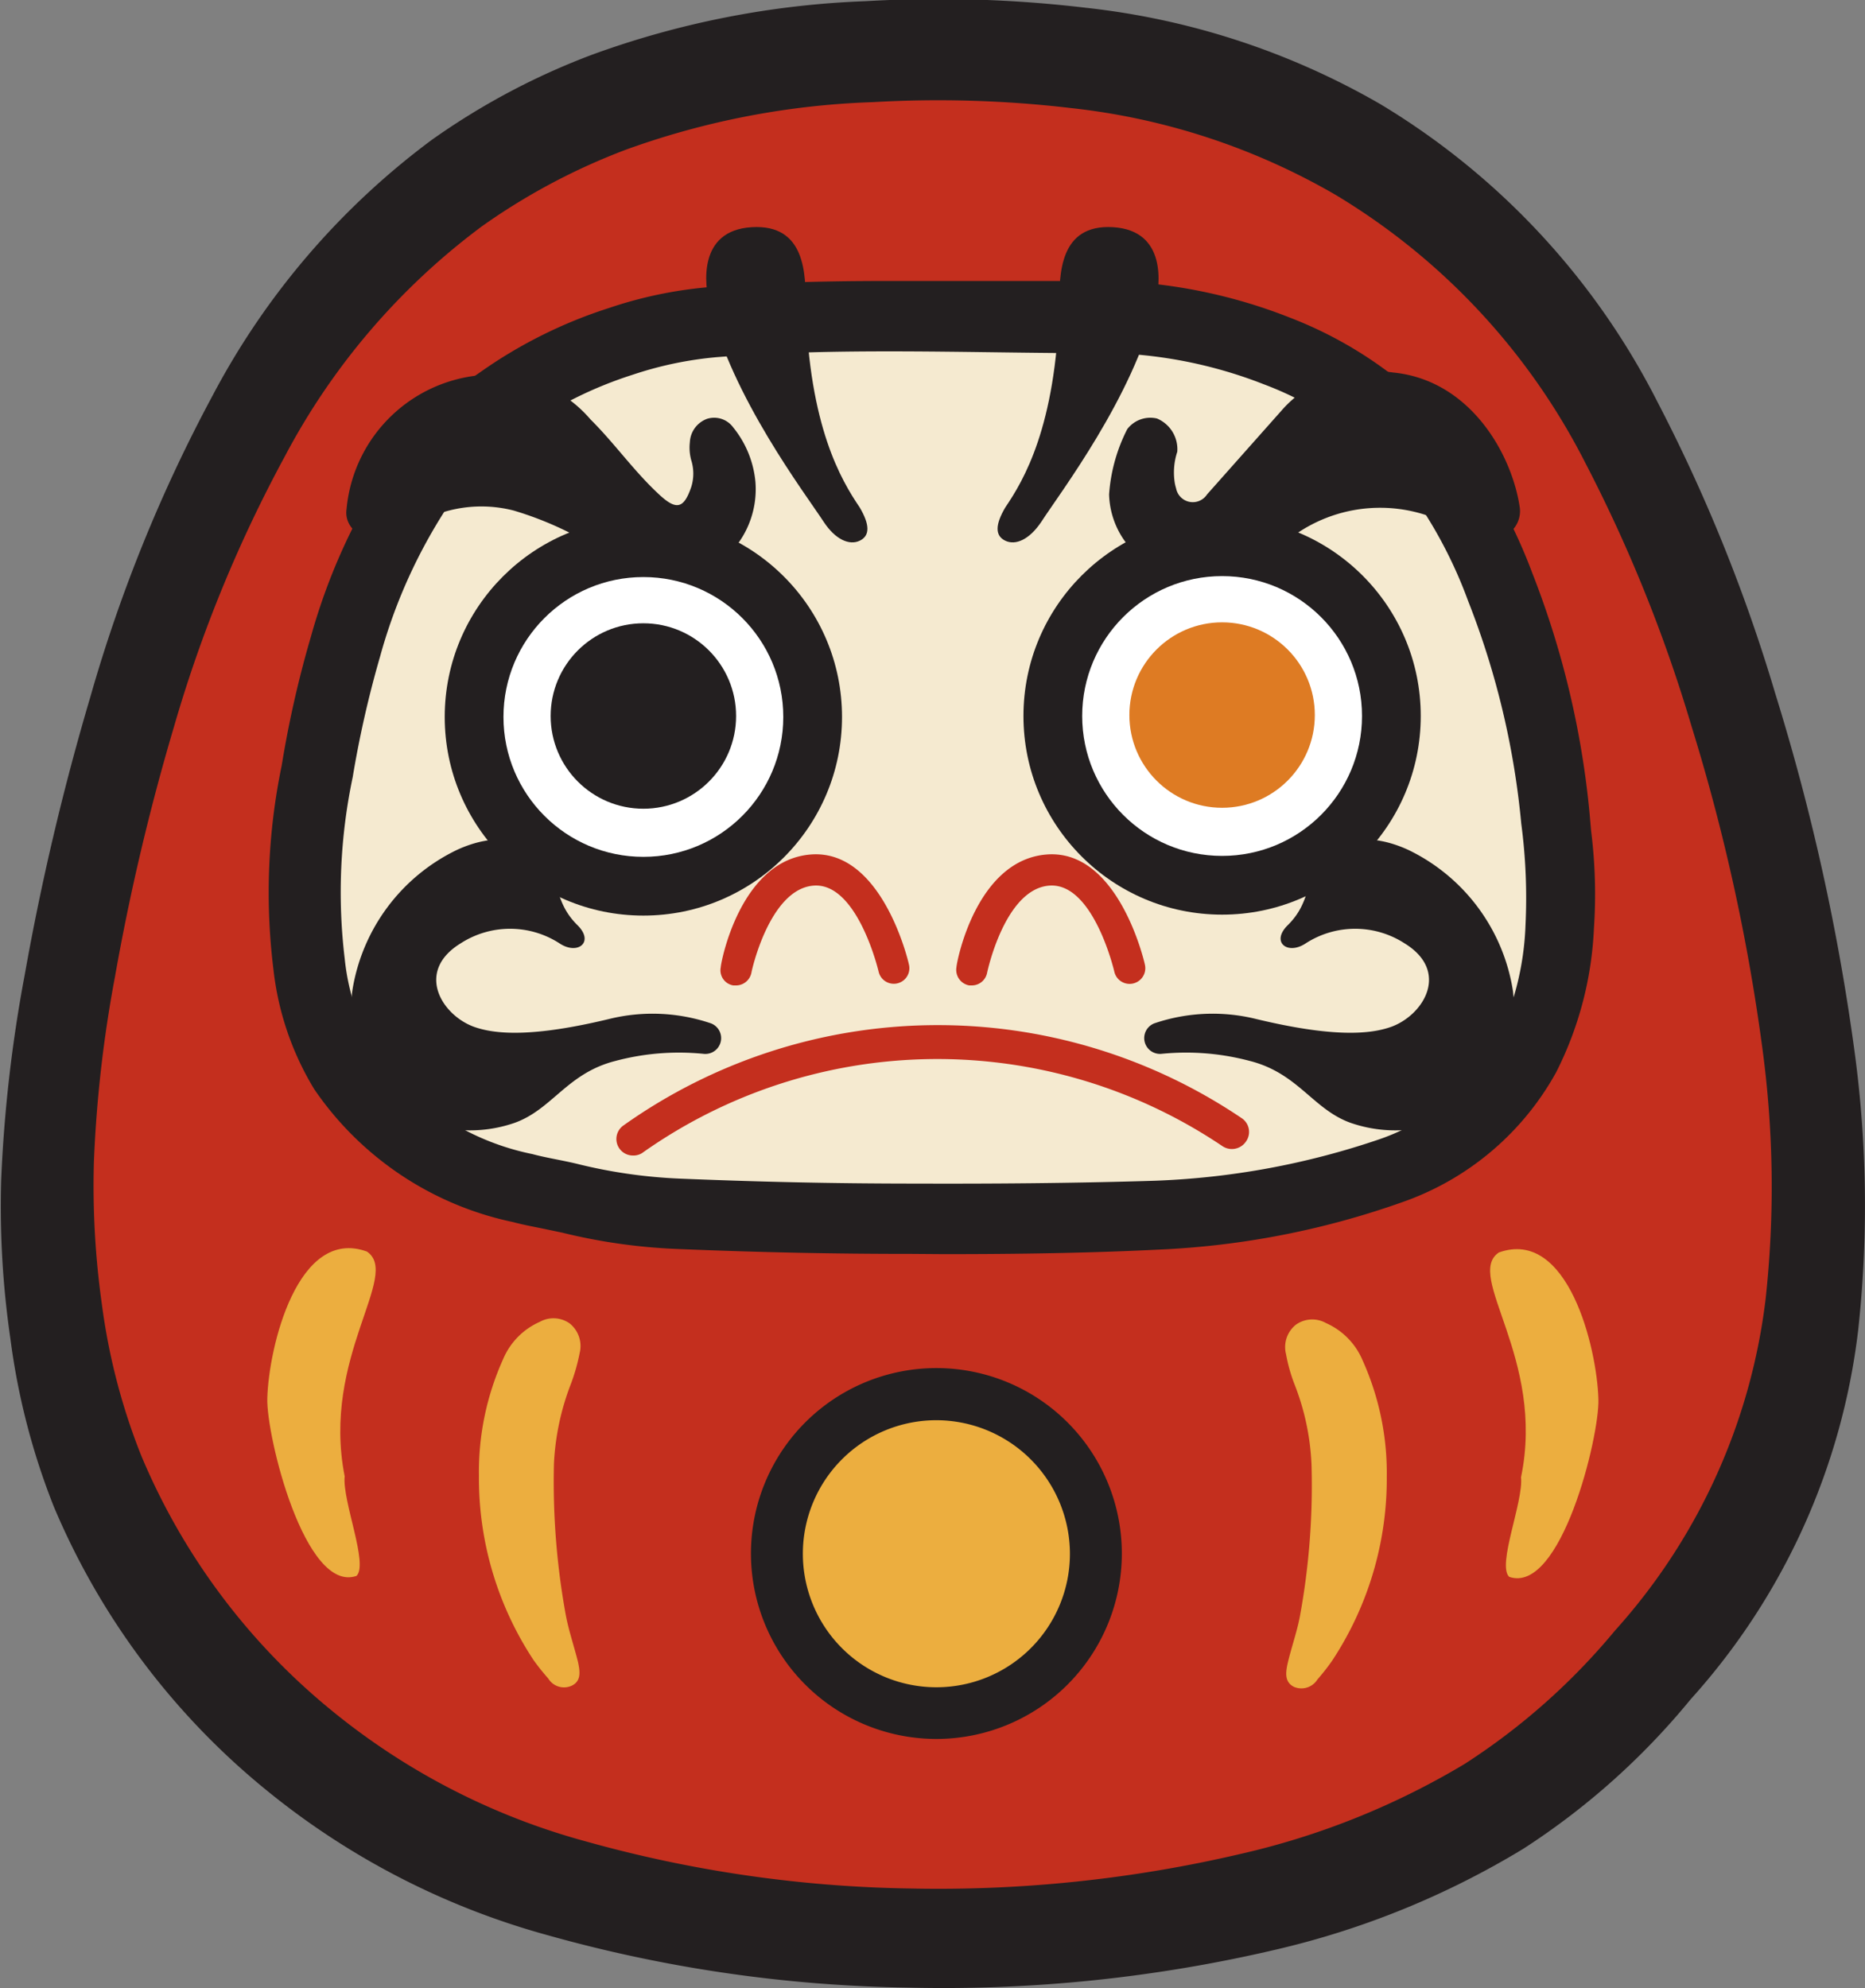
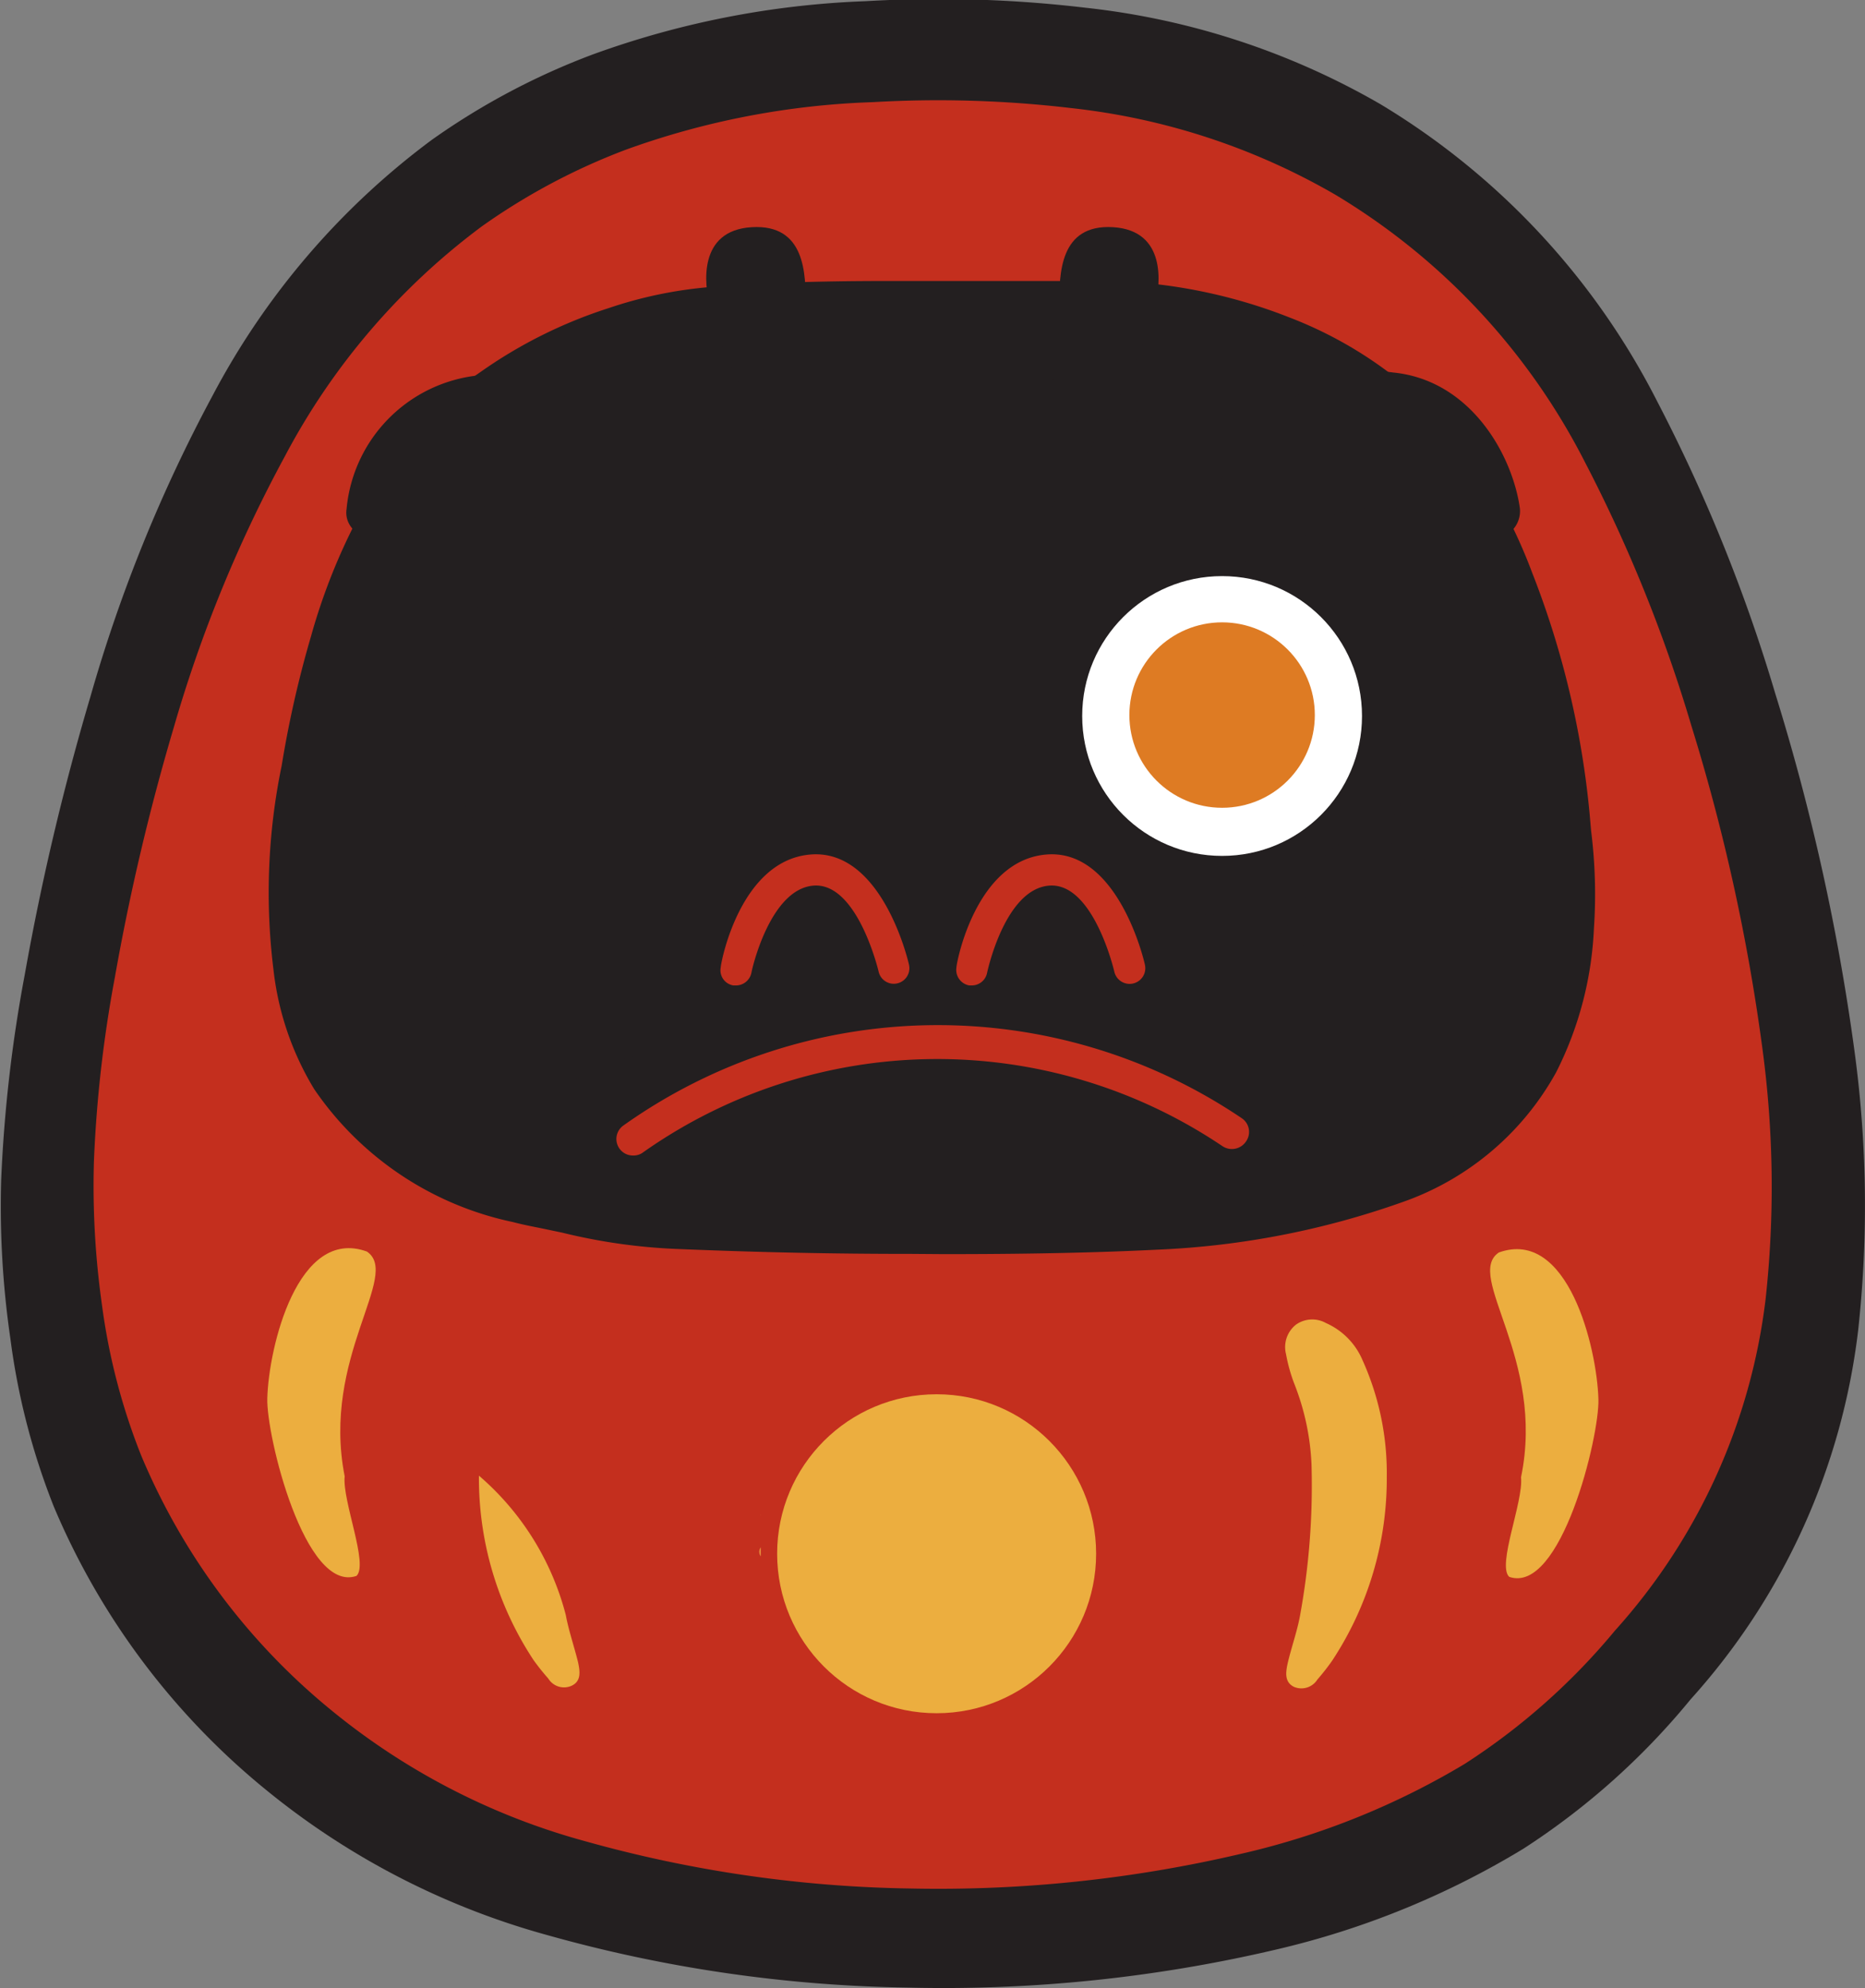
<svg xmlns="http://www.w3.org/2000/svg" version="1.1" width="79.05" height="84.27">
  <rect width="100%" height="100%" fill="#808080" stroke="none" />
  <svg viewBox="0 0 79.05 84.27">
    <path d="M296.42,462.48a59.67,59.67,0,0,1-15.32-2.23,32.39,32.39,0,0,1-12-6.23,31,31,0,0,1-8.9-11.93,29.61,29.61,0,0,1-1.84-7.12,38.86,38.86,0,0,1-.39-6.73,60.66,60.66,0,0,1,1-8.7,108.14,108.14,0,0,1,2.78-11.77A64,64,0,0,1,266.93,395a32.19,32.19,0,0,1,9.29-10.84,29.94,29.94,0,0,1,6.82-3.62,37.84,37.84,0,0,1,11.57-2.26,53,53,0,0,1,9.34.28,31.84,31.84,0,0,1,12.47,4.08,31.19,31.19,0,0,1,11.75,12.62,69.87,69.87,0,0,1,5,12.38,93.11,93.11,0,0,1,3.35,15.11,48.6,48.6,0,0,1,.16,11.87,28.31,28.31,0,0,1-7.1,15.64,30.64,30.64,0,0,1-7.1,6.34A35.81,35.81,0,0,1,312,460.87,61.67,61.67,0,0,1,296.42,462.48Z" transform="translate(-257.92 -378.23)" style="fill:#231f20" />
    <path d="M296.52,458.28a54,54,0,0,1-13.78-2,29,29,0,0,1-10.83-5.6,27.78,27.78,0,0,1-8-10.74,26.66,26.66,0,0,1-1.67-6.41,36.06,36.06,0,0,1-.34-6.05,54.09,54.09,0,0,1,.89-7.83,96,96,0,0,1,2.5-10.6,57.62,57.62,0,0,1,4.7-11.47,29,29,0,0,1,8.36-9.76,27,27,0,0,1,6.14-3.26,34,34,0,0,1,10.42-2,48.1,48.1,0,0,1,8.4.25,28.46,28.46,0,0,1,11.22,3.68,28.08,28.08,0,0,1,10.58,11.35,63,63,0,0,1,4.5,11.15,83.19,83.19,0,0,1,3,13.6,43.86,43.86,0,0,1,.15,10.68,25.54,25.54,0,0,1-6.39,14.08A27.82,27.82,0,0,1,320,453a32.51,32.51,0,0,1-9.48,3.81A56.24,56.24,0,0,1,296.52,458.28Z" transform="translate(-257.92 -378.23)" style="fill:#c42f1e" />
    <path d="M290.17,444.2a.29.29,0,0,1,0-.38Z" transform="translate(-257.92 -378.23)" style="fill:#e3883b" />
-     <path d="M290.16,442.19a.14.14,0,0,1,0-.07s0,0,0,0Z" transform="translate(-257.92 -378.23)" style="fill:#e3883b" />
    <path d="M290.16,442.48a.19.19,0,0,1,0-.07s0,0,0,0Z" transform="translate(-257.92 -378.23)" style="fill:#e3883b" />
    <path d="M296.58,431.38c-3.29,0-6.37-.06-10-.21a24.46,24.46,0,0,1-4.83-.69l-.81-.17c-.39-.08-.83-.16-1.28-.28a13.58,13.58,0,0,1-8.42-5.63,12.4,12.4,0,0,1-1.73-5.08,26.56,26.56,0,0,1,.35-8.64,45.27,45.27,0,0,1,1.24-5.47,25.73,25.73,0,0,1,3.88-8.1,14.75,14.75,0,0,1,3.29-3.1,20,20,0,0,1,5.45-2.72,18,18,0,0,1,4.26-.89c2.2-.18,4.59-.26,7.54-.26,1.49,0,3,0,4.46,0l3.77,0a22.3,22.3,0,0,1,8.86,1.56,17.36,17.36,0,0,1,7.1,5.1,22.24,22.24,0,0,1,3.15,5.7,37.56,37.56,0,0,1,2.44,10.25l.06.69a21.57,21.57,0,0,1,.12,4.15,14.93,14.93,0,0,1-1.6,6.09,11.93,11.93,0,0,1-6.53,5.51A35.44,35.44,0,0,1,307,431.2c-3.41.17-6.82.19-9.08.19Z" transform="translate(-257.92 -378.23)" style="fill:#231f20" />
-     <path d="M296.79,428.4c-3.71,0-6.88-.08-10.05-.21a21.76,21.76,0,0,1-4.25-.6c-.67-.17-1.37-.27-2-.44a10.76,10.76,0,0,1-6.69-4.39,9.64,9.64,0,0,1-1.27-3.9,23.66,23.66,0,0,1,.34-7.69,44.45,44.45,0,0,1,1.16-5.11,22.47,22.47,0,0,1,3.42-7.17,11.2,11.2,0,0,1,2.63-2.46,17.07,17.07,0,0,1,4.64-2.31,15.54,15.54,0,0,1,3.57-.75c5.17-.41,10.34-.19,15.52-.17a19.23,19.23,0,0,1,7.68,1.32,14.41,14.41,0,0,1,5.94,4.19,19.28,19.28,0,0,1,2.72,5,34.43,34.43,0,0,1,2.25,9.43,23.93,23.93,0,0,1,.18,4.31,12.15,12.15,0,0,1-1.23,4.91,9,9,0,0,1-4.93,4.15,33.17,33.17,0,0,1-9.57,1.77C303.29,428.39,299.77,428.41,296.79,428.4Z" transform="translate(-257.92 -378.23)" style="fill:#f5ead0" />
    <path d="M316.7,440.83a14,14,0,0,1-2.32,7.8,9.36,9.36,0,0,1-.62.79.8.8,0,0,1-1,.31c-.41-.21-.34-.63-.26-1,.16-.68.4-1.35.52-2a30.67,30.67,0,0,0,.49-6.42,10.5,10.5,0,0,0-.72-3.4,6.94,6.94,0,0,1-.36-1.28,1.21,1.21,0,0,1,.42-1.25,1.19,1.19,0,0,1,1.27-.07,3,3,0,0,1,1.55,1.57A11.64,11.64,0,0,1,316.7,440.83Z" transform="translate(-257.92 -378.23)" style="fill:#ecae3f" />
    <path d="M325.67,437.54c.05,1.58-1.59,8.28-3.78,7.53-.53-.49.61-3.19.5-4.22,1.05-5.05-2.41-8.54-.94-9.53C324.38,430.27,325.61,435.36,325.67,437.54Z" transform="translate(-257.92 -378.23)" style="fill:#ecae3f" />
-     <path d="M278.22,440.78a14,14,0,0,0,2.31,7.81,9.48,9.48,0,0,0,.63.79.78.78,0,0,0,1,.3c.41-.2.34-.62.26-1-.17-.68-.4-1.35-.52-2a31.43,31.43,0,0,1-.5-6.42,10.78,10.78,0,0,1,.73-3.4,8.11,8.11,0,0,0,.36-1.28,1.23,1.23,0,0,0-.42-1.25,1.19,1.19,0,0,0-1.27-.07,3,3,0,0,0-1.55,1.57A11.63,11.63,0,0,0,278.22,440.78Z" transform="translate(-257.92 -378.23)" style="fill:#ecae3f" />
+     <path d="M278.22,440.78a14,14,0,0,0,2.31,7.81,9.48,9.48,0,0,0,.63.79.78.78,0,0,0,1,.3c.41-.2.34-.62.26-1-.17-.68-.4-1.35-.52-2A11.63,11.63,0,0,0,278.22,440.78Z" transform="translate(-257.92 -378.23)" style="fill:#ecae3f" />
    <path d="M269.25,437.5c-.05,1.58,1.59,8.28,3.78,7.53.52-.49-.61-3.19-.5-4.22-1-5.06,2.41-8.54.94-9.53C270.54,430.22,269.31,435.32,269.25,437.5Z" transform="translate(-257.92 -378.23)" style="fill:#ecae3f" />
    <circle cx="27.27" cy="30.39" r="8.42" style="fill:#231f20" />
-     <circle cx="27.27" cy="30.39" r="5.93" style="fill:#fff" />
    <circle cx="27.27" cy="30.35" r="3.93" style="fill:#231f20" />
    <path d="M281.27,462.85" transform="translate(-257.92 -378.23)" style="fill:none;stroke:#000;stroke-miterlimit:10;stroke-width:10.506px" />
    <circle cx="51.8" cy="30.35" r="8.42" style="fill:#231f20" />
    <circle cx="51.8" cy="30.35" r="5.93" style="fill:#fff" />
    <circle cx="51.8" cy="30.31" r="3.93" style="fill:#de7b23" />
    <path d="M304.93,399.19a3.57,3.57,0,0,0,2.34,3.25,4.94,4.94,0,0,0,2.23,0,10.83,10.83,0,0,0,3.22-1.48,6.27,6.27,0,0,1,7.12-.19,1.71,1.71,0,0,0,1.69.24,1.17,1.17,0,0,0,.81-1.25c-.33-2.29-2.11-5.42-5.37-5.74a6.11,6.11,0,0,0-2.72.23,4.88,4.88,0,0,0-2,1.37l-3.17,3.57a.72.72,0,0,1-1.31-.26,1.76,1.76,0,0,1-.07-.33,2.8,2.8,0,0,1,.12-1.22,1.41,1.41,0,0,0-.86-1.41,1.23,1.23,0,0,0-1.26.45A7.17,7.17,0,0,0,304.93,399.19Z" transform="translate(-257.92 -378.23)" style="fill:#231f20" />
    <path d="M279,394.11a6.27,6.27,0,0,0-6.39,5.69c-.13.85.78,1.42,1.56,1.35.54,0,.88-.43,1.31-.66a5.5,5.5,0,0,1,4.21-.62,14.51,14.51,0,0,1,4.05,1.93,4.25,4.25,0,0,0,4.58.23,1.71,1.71,0,0,0,.62-.44,3.91,3.91,0,0,0,1-2.93,4.29,4.29,0,0,0-.94-2.31,1,1,0,0,0-1.1-.37,1.11,1.11,0,0,0-.74,1,2,2,0,0,0,.06.76,1.9,1.9,0,0,1,0,1.13c-.31.91-.62,1-1.33.35-1.09-1-1.91-2.19-2.94-3.21A5.43,5.43,0,0,0,279,394.11Z" transform="translate(-257.92 -378.23)" style="fill:#231f20" />
    <path d="M306.9,421.59a7.68,7.68,0,0,1,4.25-.17c3.23.78,4.84.67,5.78.32,1.37-.53,2.43-2.35.53-3.52a3.86,3.86,0,0,0-4.2,0c-.77.51-1.49-.06-.75-.78,1-1,.65-1.79,1.63-3,.52-.66,1.87-.92,3.46-.19a8,8,0,0,1,4.45,6c.34,3.2-.38,4.1-1.61,4.81a5.8,5.8,0,0,1-5.26.77c-1.61-.57-2.23-2.11-4.29-2.63a10.48,10.48,0,0,0-3.74-.3A.67.67,0,0,1,306.9,421.59Z" transform="translate(-257.92 -378.23)" style="fill:#231f20" />
    <path d="M288,421.59a7.68,7.68,0,0,0-4.25-.17c-3.23.78-4.84.67-5.78.32-1.37-.53-2.43-2.35-.53-3.52a3.86,3.86,0,0,1,4.2,0c.77.51,1.49-.06.75-.78-1-1-.65-1.79-1.63-3-.52-.66-1.87-.92-3.46-.19a8,8,0,0,0-4.45,6c-.34,3.2.38,4.1,1.61,4.81a5.8,5.8,0,0,0,5.26.77c1.61-.57,2.23-2.11,4.29-2.63a10.44,10.44,0,0,1,3.73-.3A.67.67,0,0,0,288,421.59Z" transform="translate(-257.92 -378.23)" style="fill:#231f20" />
    <path d="M289.07,420H289a.65.65,0,0,1-.53-.77c0-.18.82-4.55,3.82-4.78s4.12,4.48,4.16,4.68a.66.66,0,1,1-1.29.28s-.89-3.79-2.76-3.64-2.63,3.65-2.63,3.69A.67.67,0,0,1,289.07,420Z" transform="translate(-257.92 -378.23)" style="fill:#c42f1e" />
    <path d="M299.13,420H299a.67.67,0,0,1-.54-.77c0-.18.82-4.55,3.83-4.78s4.12,4.48,4.16,4.68a.66.66,0,1,1-1.3.28s-.88-3.79-2.76-3.64-2.62,3.65-2.63,3.69A.66.66,0,0,1,299.13,420Z" transform="translate(-257.92 -378.23)" style="fill:#c42f1e" />
    <path d="M284.74,427.21a.7.7,0,0,1-.4-1.27,23,23,0,0,1,26.2-.32.7.7,0,0,1,.19,1,.72.72,0,0,1-1,.19,21.63,21.63,0,0,0-24.6.3A.69.69,0,0,1,284.74,427.21Z" transform="translate(-257.92 -378.23)" style="fill:#c42f1e" />
    <path d="M302.82,391.15c0-1.29,0-3.43,2.28-3.29s2,2.44,1.79,3.29c-.93,3.9-4.06,8-4.84,9.21-.5.74-1.08,1-1.52.79s-.43-.68,0-1.41C301.31,398.59,302.67,396.32,302.82,391.15Z" transform="translate(-257.92 -378.23)" style="fill:#231f20" />
    <path d="M292.07,391.15c0-1.29,0-3.43-2.29-3.29s-2,2.44-1.78,3.29c.93,3.9,4.05,8,4.84,9.21.49.74,1.08,1,1.52.79s.43-.68,0-1.41C293.58,398.59,292.22,396.32,292.07,391.15Z" transform="translate(-257.92 -378.23)" style="fill:#231f20" />
    <circle cx="39.7" cy="65.86" r="6.76" style="fill:#ecae3f" />
-     <path d="M297.61,451.94a7.86,7.86,0,1,1,7.86-7.85A7.86,7.86,0,0,1,297.61,451.94Zm0-13.51a5.66,5.66,0,1,0,5.66,5.66A5.67,5.67,0,0,0,297.61,438.43Z" transform="translate(-257.92 -378.23)" style="fill:#231f20" />
  </svg>
  <style>@media (prefers-color-scheme: light) { :root { filter: none; } }
@media (prefers-color-scheme: dark) { :root { filter: none; } }
</style>
</svg>